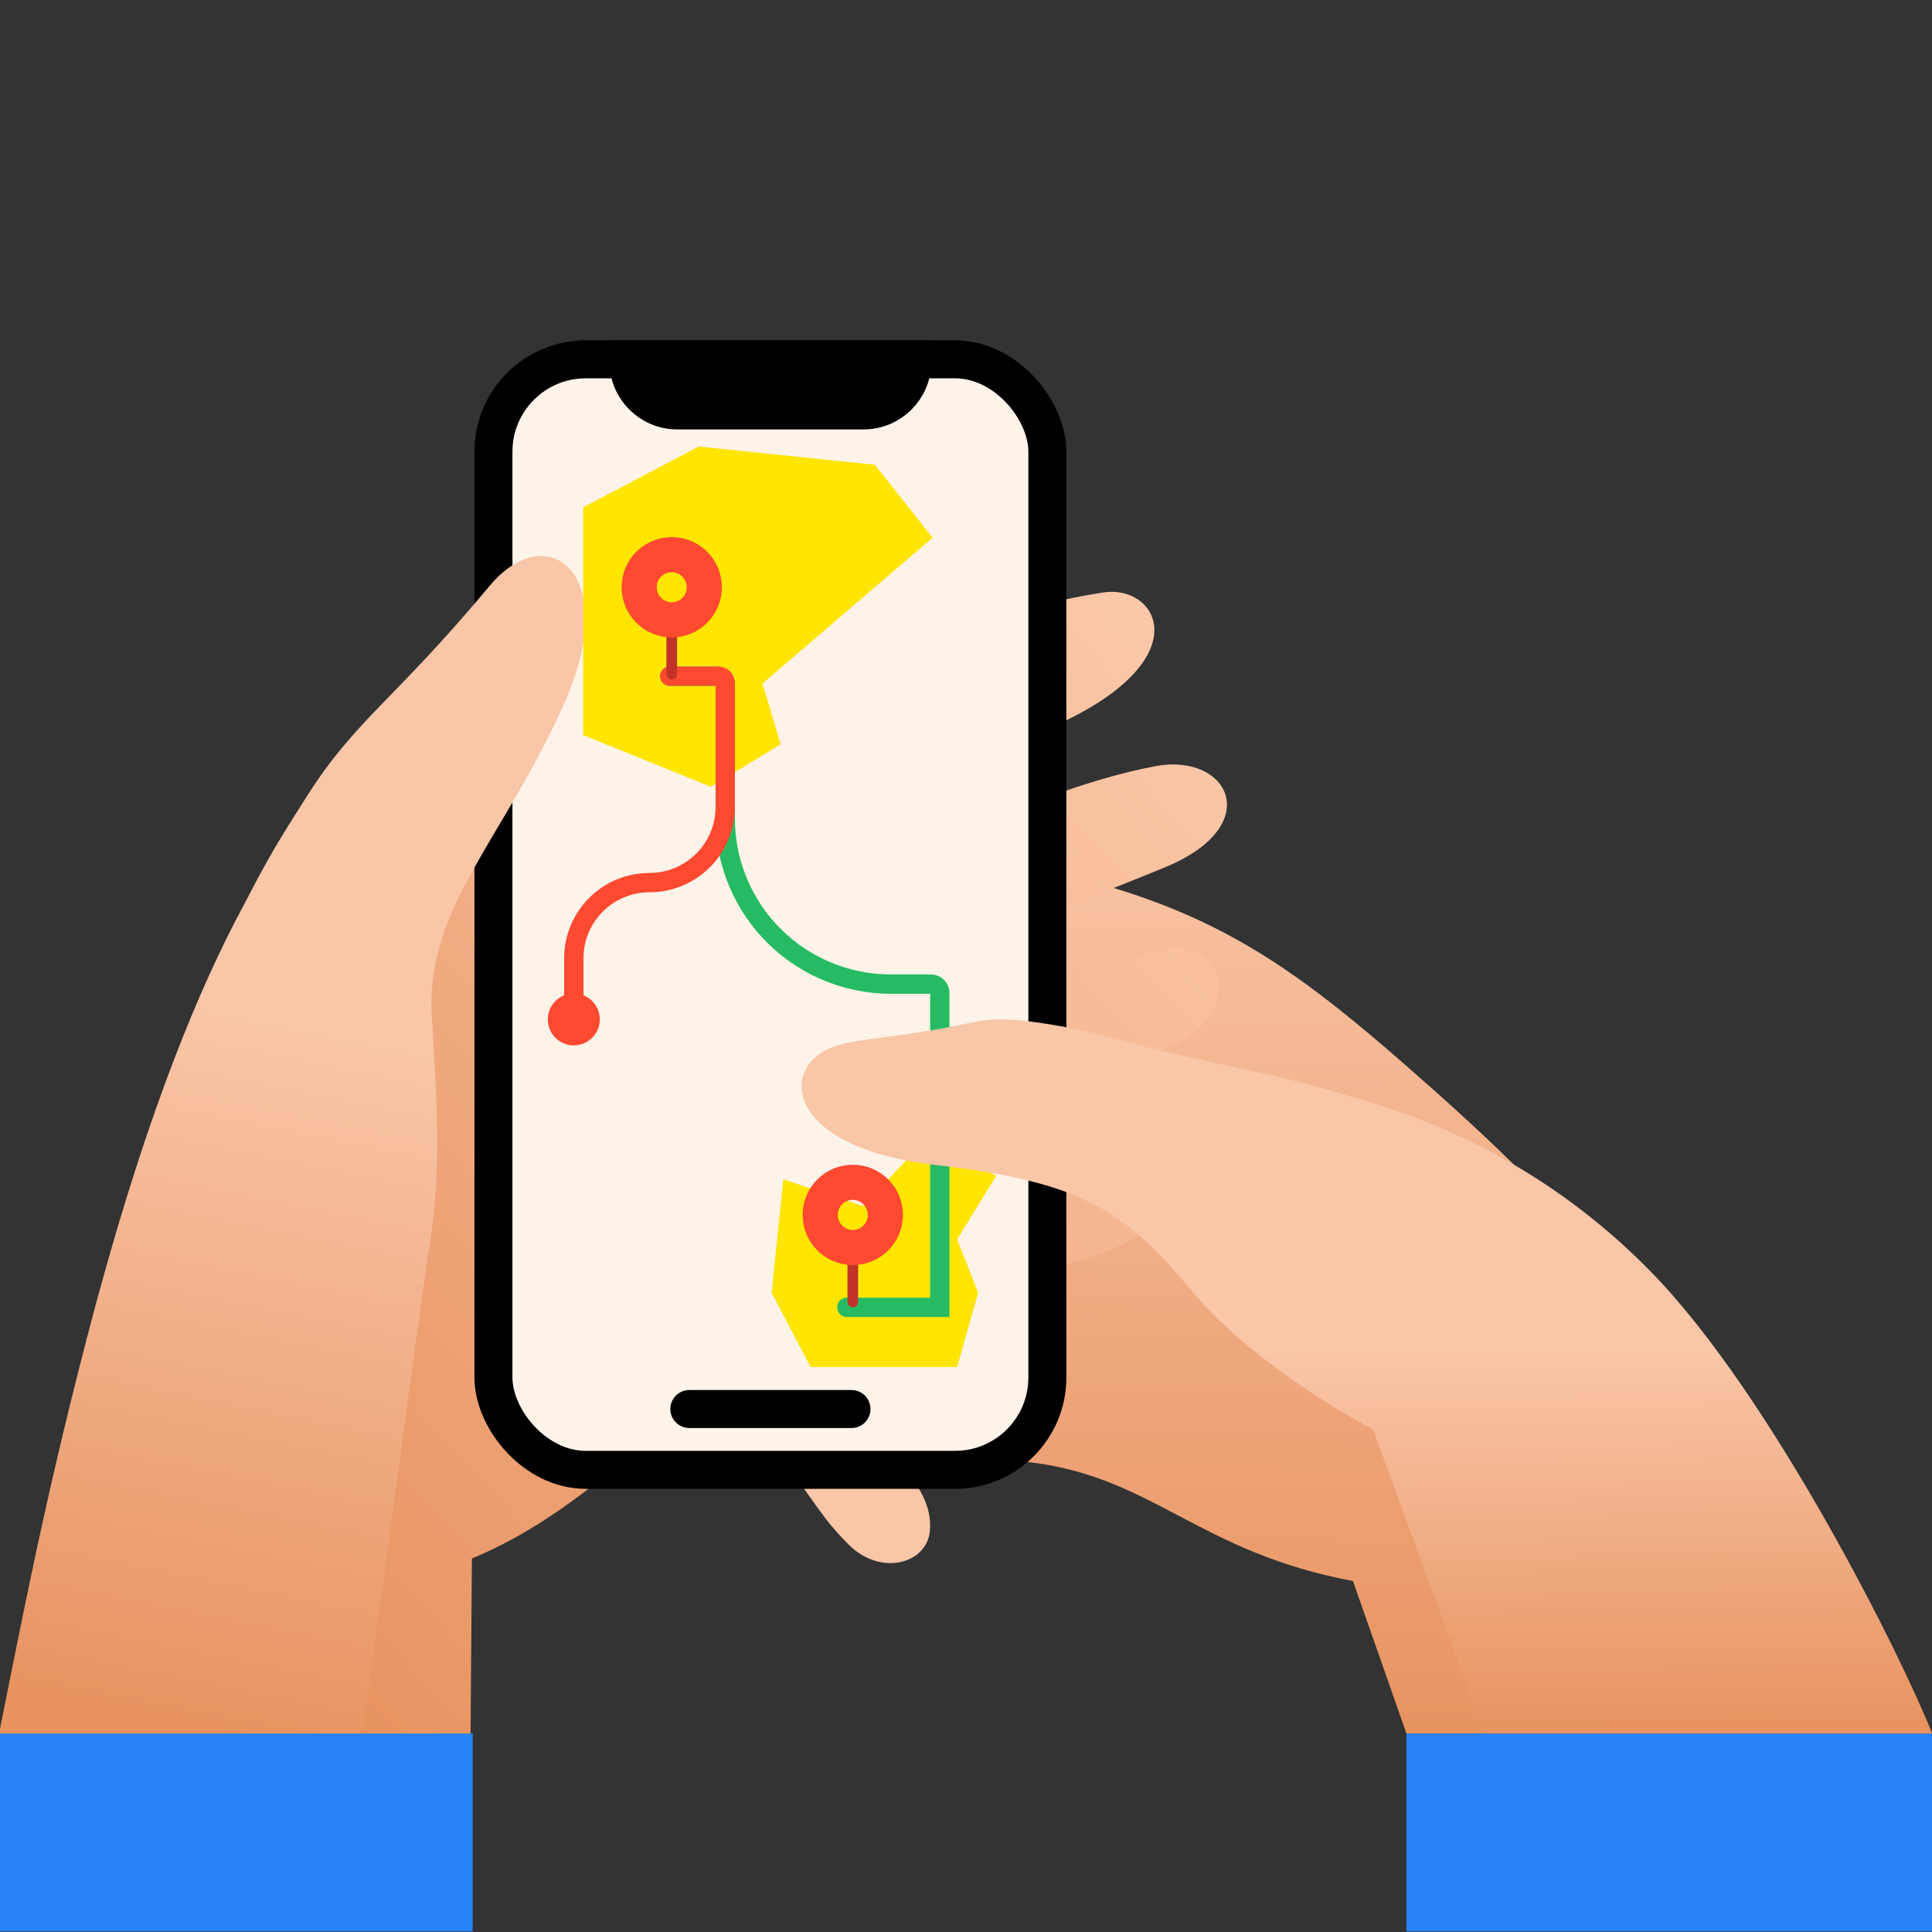
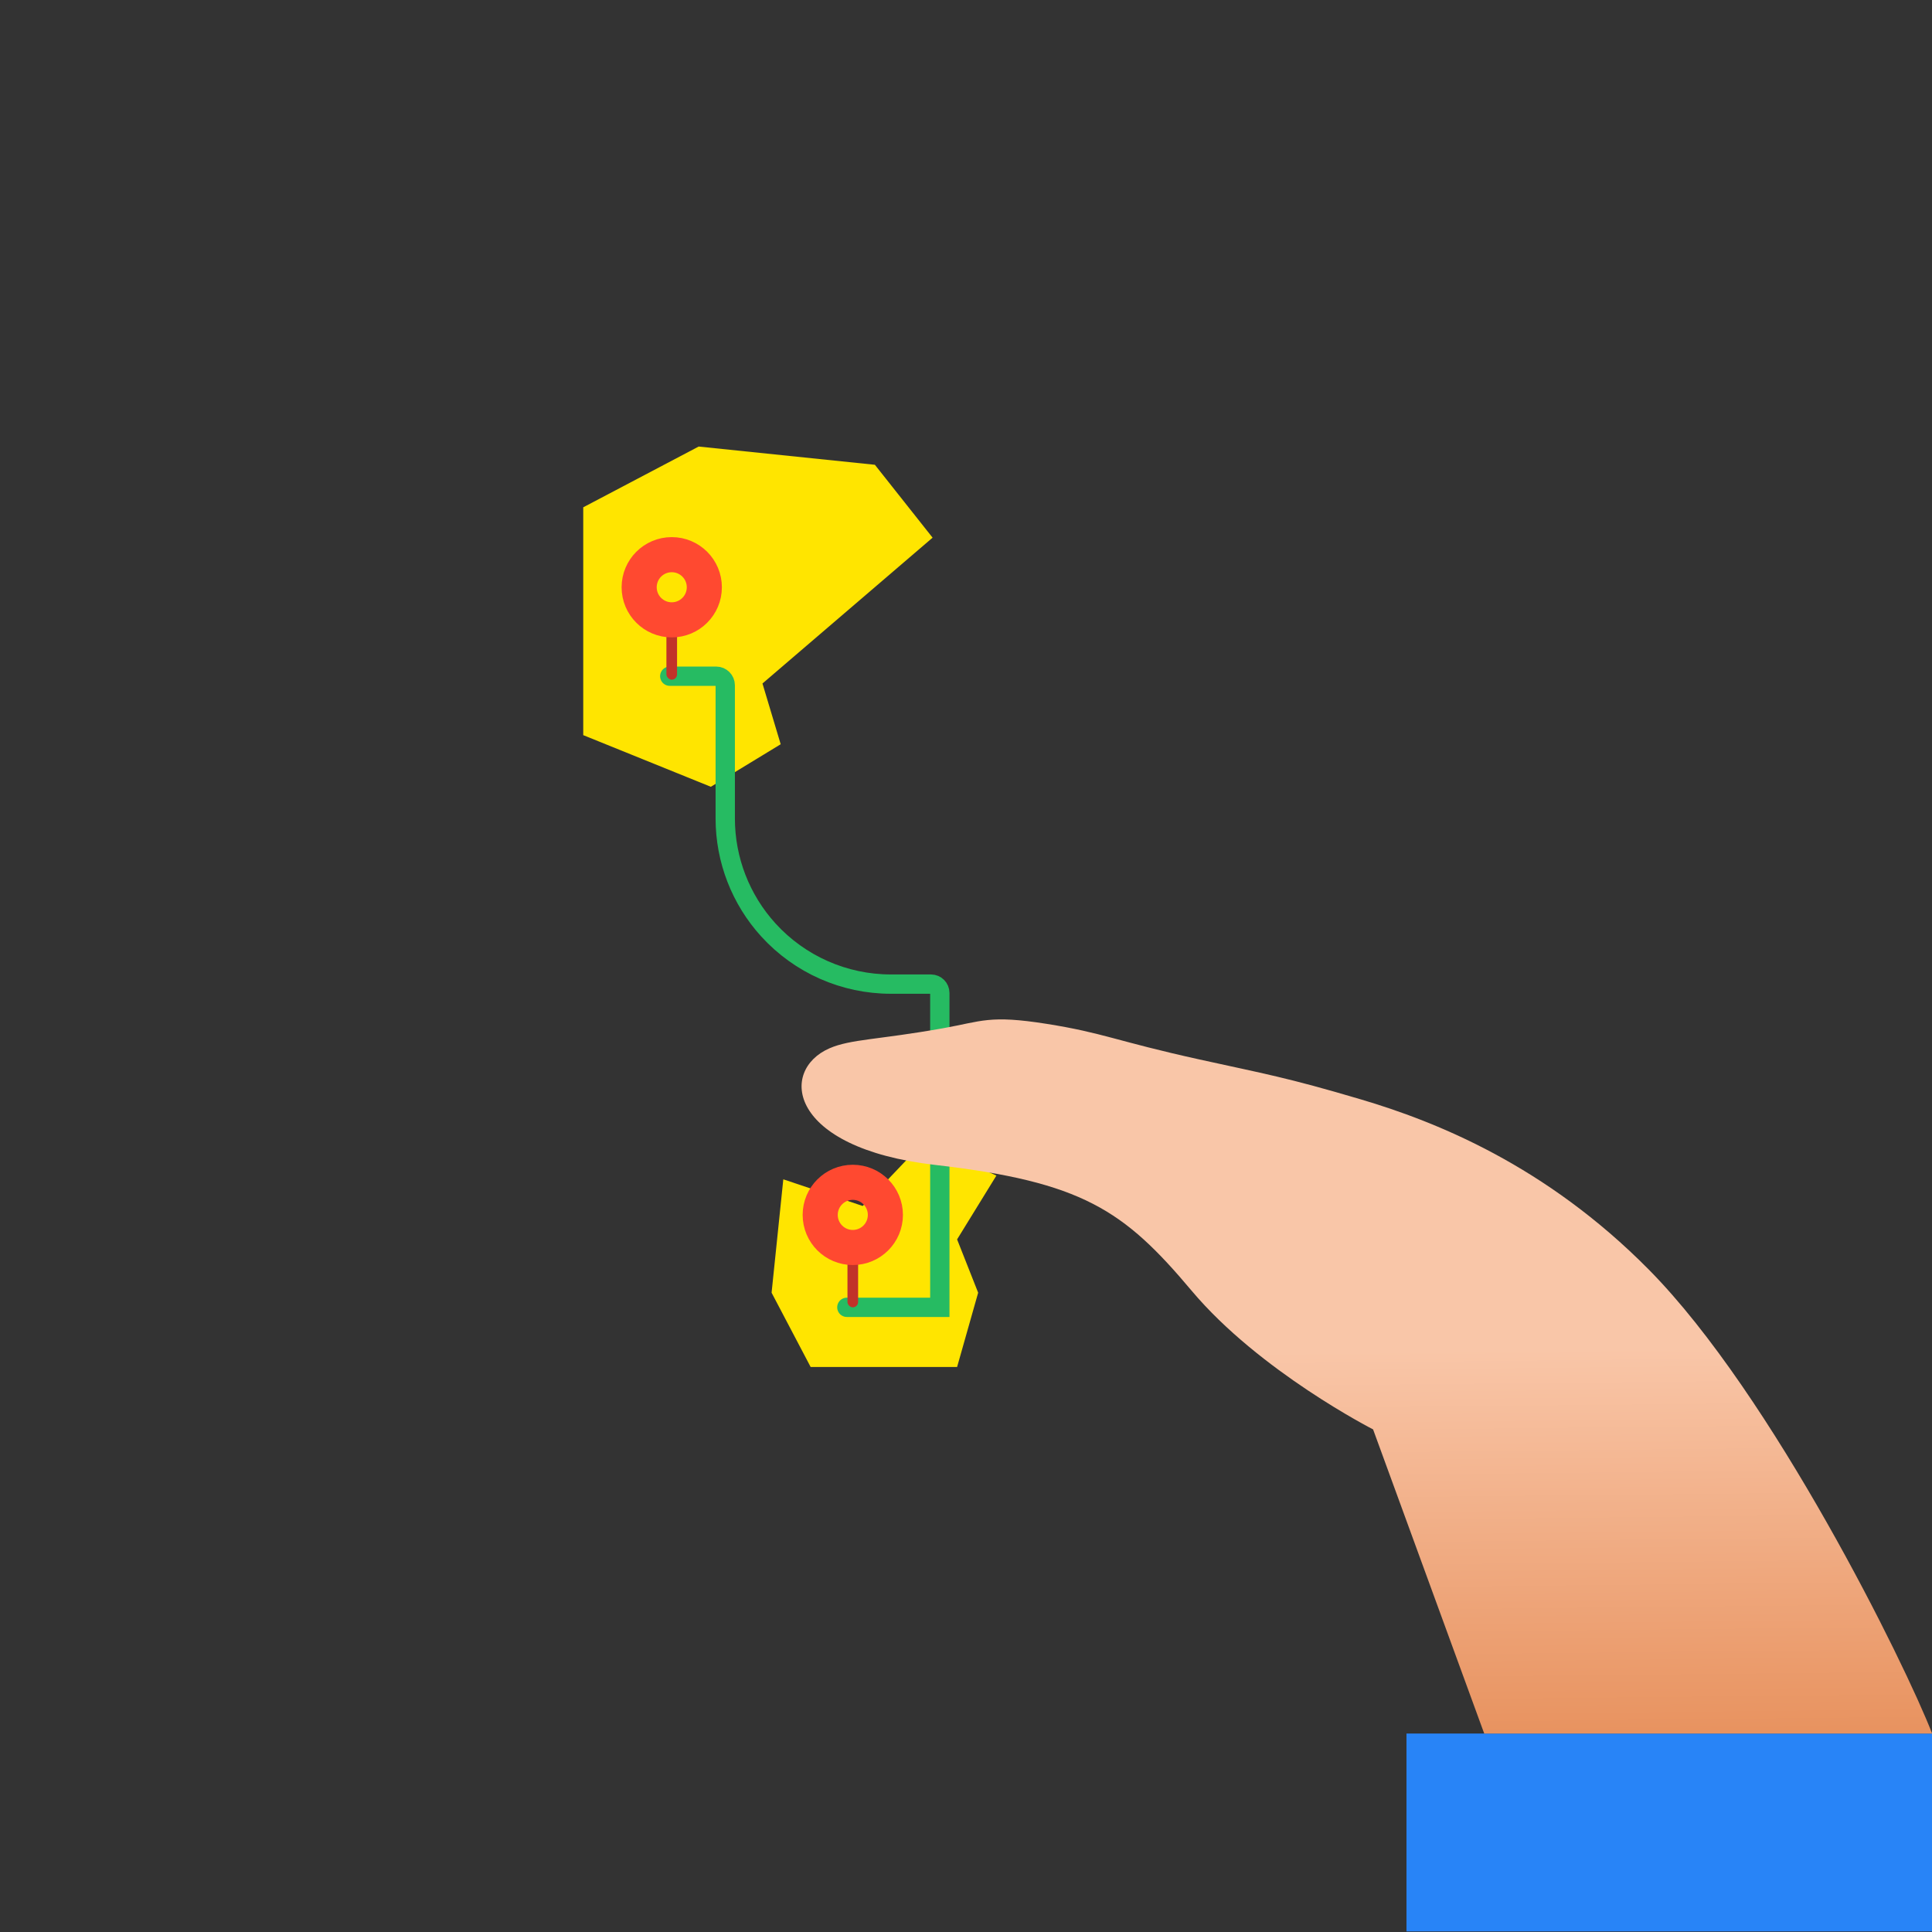
<svg xmlns="http://www.w3.org/2000/svg" width="150" height="150" viewBox="0 0 150 150" fill="none">
  <rect x="0" y="0" width="150" height="150" fill="#333333" stroke="none" />
  <g clip-path="url(#clip0_55_7926)">
    <path d="M54.552 72.356C42.746 70.063 43.444 63.492 47.84 63.231C52.237 62.969 61.234 63.852 77.356 66.793C93.479 69.734 99.787 74.379 111.237 84.56C122.688 94.74 126.146 99.834 132.376 108.093C141.928 120.755 144.727 134.591 144.727 134.591H109.197L105.044 122.752C93.066 120.495 89.625 114.757 80.112 113.546C70.599 112.335 66.621 113.719 64.026 112.335C64.026 112.335 63.688 103.94 65.071 103.593C66.455 103.247 72.82 102.038 72.82 102.038L73.463 99.897C73.927 98.848 56.665 97.208 49.282 95.687C42.12 94.212 42.752 88.522 49.282 88.944C55.811 89.365 57.918 89.632 61.499 89.997C65.08 90.362 72.82 91.785 74.854 91.785L75.448 89.679C74.487 87.737 52.652 84.308 46.122 83.043C39.592 81.779 40.434 75.246 46.543 75.668C52.652 76.089 53.404 76.496 62.763 77.986C69.966 79.133 78.683 82.114 78.683 82.114C78.683 82.114 79.338 80.326 79.506 79.465C79.674 78.605 72.418 75.827 54.552 72.356Z" fill="url(#paint0_linear_55_7926)" />
    <path d="M81.036 56.717C93.369 51.536 90.032 45.346 85.674 45.998C77.275 47.256 66.57 51.552 57.225 55.353C47.88 59.155 27.681 70.754 27.681 70.754L3.034 135.705H36.526L36.639 121C49.166 115.819 56.354 103.158 65.66 101.609C74.966 100.061 89.78 97.73 90.496 93.667C91.291 89.155 82.676 90.712 78.187 91.702C73.698 92.692 65.66 93.667 65.66 93.667L64.189 91.12C63.294 90.227 82.58 84.724 90.862 81.243C96.747 78.77 95.221 72.401 89.698 73.846C84.175 75.291 84.597 75.083 76.186 77.762C70.154 79.684 65.302 81.423 61.364 83.031L60.291 80.887C60.937 78.564 82.65 70.583 90.496 67.319C98.342 64.056 95.365 58.41 89.698 59.487C84.032 60.565 78.801 62.869 71.705 65.574C64.609 68.278 55.241 73.434 55.241 73.434C55.241 73.434 54.167 71.648 53.809 70.754C53.451 69.861 62.373 64.557 81.036 56.717Z" fill="url(#paint1_linear_55_7926)" />
    <path d="M70.042 106.344C63.769 107.266 63.115 107.913 62.294 109.373C61.039 111.607 61.241 113.922 62.505 115.695C63.769 117.468 64.401 118.434 65.875 119.91C68.403 122.438 71.98 121.385 72.195 118.856C72.32 117.381 71.773 115.947 70.51 114.431" fill="url(#paint2_linear_55_7926)" />
    <rect x="38.311" y="27.898" width="43.005" height="86.22" rx="7.165" fill="#FDF3E8" stroke="black" stroke-width="2.95" />
    <path d="M48.792 27.898H70.836V28.073C70.836 30.168 69.138 31.866 67.043 31.866H52.585C50.49 31.866 48.792 30.168 48.792 28.073V27.898Z" fill="black" stroke="black" stroke-width="2.95" />
    <line x1="53.519" y1="109.396" x2="66.108" y2="109.396" stroke="black" stroke-width="2.95" stroke-linecap="round" />
-     <path d="M33.176 97.702C34.484 90.74 33.775 84.126 33.517 78.646C33.13 70.444 39.086 65.141 43.738 54.779C48.391 44.418 42.486 40.13 38.012 45.49C30.555 54.422 27.632 55.851 23.874 61.746C20.913 66.391 20.716 66.851 18.147 71.75C14.941 78.01 10.886 87.872 6.694 104.085C3.433 116.697 1.847 125.037 -0.3 135.705H27.99" fill="url(#paint3_linear_55_7926)" />
    <rect x="-0" y="134.591" width="36.696" height="15.364" fill="#2884F7" />
    <circle cx="44.549" cy="79.147" r="2.017" fill="#FF4930" />
  </g>
  <rect x="109.198" y="134.591" width="40.812" height="15.364" fill="#2884F7" />
  <path d="M55.189 61.085L45.283 57.076V39.387L54.245 34.67L67.925 36.085L72.406 41.745L59.198 53.066L60.613 57.783L55.189 61.085Z" fill="#FFE500" />
  <path d="M75.944 100.365L74.309 106.132L62.938 106.132L59.906 100.365L60.816 91.562L66.981 93.632L71.698 88.679L77.359 91.273L74.309 96.226L75.944 100.365Z" fill="#FFE500" />
  <path d="M52 52.5H55.6C55.991 52.5 56.308 52.817 56.308 53.208V63.548C56.308 66.751 57.504 69.838 59.66 72.206V72.206C62.097 74.882 65.548 76.406 69.166 76.406H72.28C72.659 76.406 72.967 76.714 72.967 77.093V101.5H65.75" stroke="#26BB62" stroke-width="1.5" stroke-linecap="round" />
-   <path d="M44.549 78.164L44.549 74.406C44.549 71.158 47.181 68.526 50.429 68.526V68.526C53.676 68.526 56.308 65.894 56.308 62.647V53.034C56.308 52.739 56.069 52.5 55.774 52.5H52" stroke="#FF4930" stroke-width="1.5" stroke-linecap="round" />
  <rect x="51.74" y="48.174" width="0.827" height="4.598" rx="0.414" fill="#C13329" />
  <path d="M54.684 45.595C54.684 46.992 53.552 48.125 52.154 48.125C50.757 48.125 49.624 46.992 49.624 45.595C49.624 44.197 50.757 43.064 52.154 43.064C53.552 43.064 54.684 44.197 54.684 45.595Z" stroke="#FF4930" stroke-width="2.725" />
  <rect x="65.797" y="96.903" width="0.827" height="4.598" rx="0.414" fill="#C13329" />
  <path d="M68.741 94.324C68.741 95.722 67.608 96.855 66.21 96.855C64.813 96.855 63.68 95.722 63.68 94.324C63.68 92.927 64.813 91.794 66.21 91.794C67.608 91.794 68.741 92.927 68.741 94.324Z" stroke="#FF4930" stroke-width="2.725" />
  <path d="M106.606 110.978C106.606 110.978 97.785 106.479 92.517 100.21C87.249 93.94 84.026 91.763 72.587 90.442C61.148 89.122 60.476 83.097 64.403 81.389C66.047 80.674 68.208 80.728 73.224 79.832C76.246 79.292 76.81 78.789 81.249 79.49C85.689 80.192 86.642 80.826 93.115 82.254C98.227 83.382 99.861 83.639 105.661 85.357C111.461 87.075 119.992 90.457 128.017 98.575C137.622 108.291 147.934 129.227 150.009 134.591H115.234" fill="url(#paint4_linear_55_7926)" />
  <defs>
    <linearGradient id="paint0_linear_55_7926" x1="57.856" y1="60.862" x2="56.673" y2="134.035" gradientUnits="userSpaceOnUse">
      <stop stop-color="#F9C6A8" />
      <stop offset="1" stop-color="#E89360" />
    </linearGradient>
    <linearGradient id="paint1_linear_55_7926" x1="95.26" y1="57.804" x2="20.249" y2="126.874" gradientUnits="userSpaceOnUse">
      <stop stop-color="#FAC7A8" />
      <stop offset="1" stop-color="#E89360" />
    </linearGradient>
    <linearGradient id="paint2_linear_55_7926" x1="69.85" y1="115.28" x2="71.066" y2="106.371" gradientUnits="userSpaceOnUse">
      <stop stop-color="#F9C6A8" />
      <stop offset="1" stop-color="#E89360" />
    </linearGradient>
    <linearGradient id="paint3_linear_55_7926" x1="33.438" y1="81.673" x2="22.561" y2="135.781" gradientUnits="userSpaceOnUse">
      <stop stop-color="#F9C6A8" />
      <stop offset="1" stop-color="#E89360" />
    </linearGradient>
    <linearGradient id="paint4_linear_55_7926" x1="89.306" y1="105.069" x2="89.616" y2="134.786" gradientUnits="userSpaceOnUse">
      <stop stop-color="#F9C6A8" />
      <stop offset="1" stop-color="#E89360" />
    </linearGradient>
    <clipPath id="clip0_55_7926">
-       <rect width="150" height="150" fill="white" />
-     </clipPath>
+       </clipPath>
  </defs>
</svg>